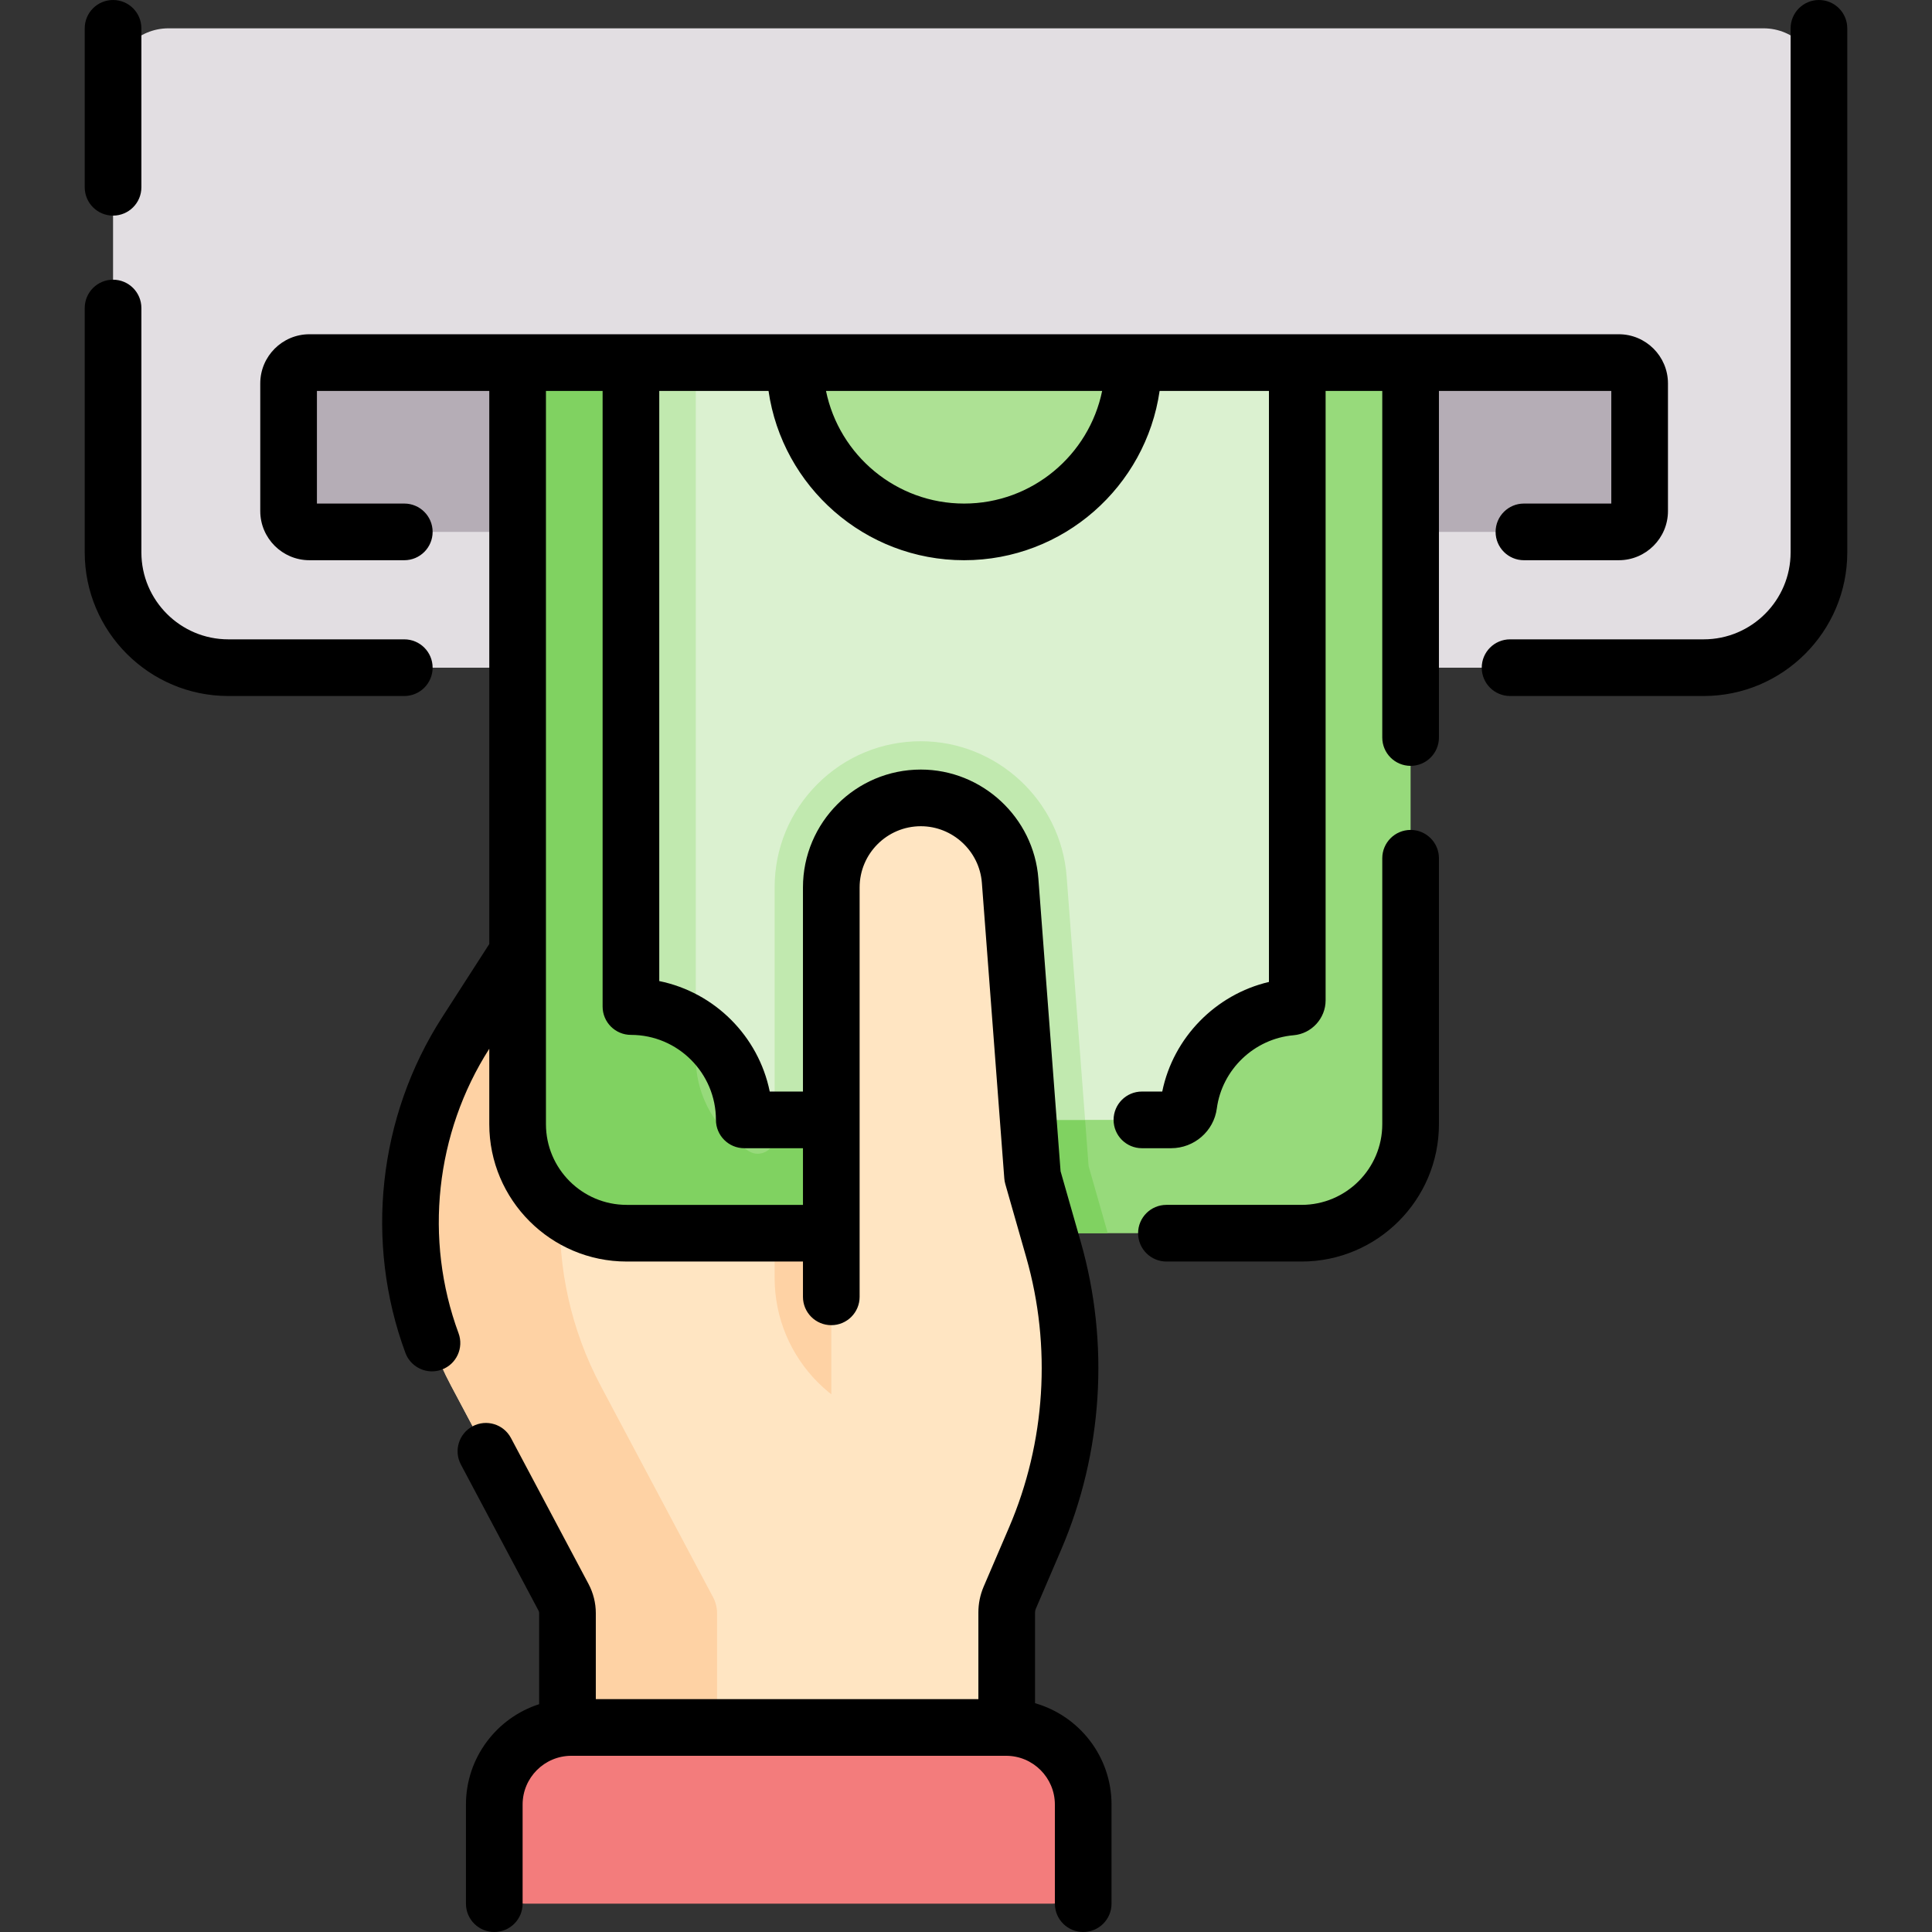
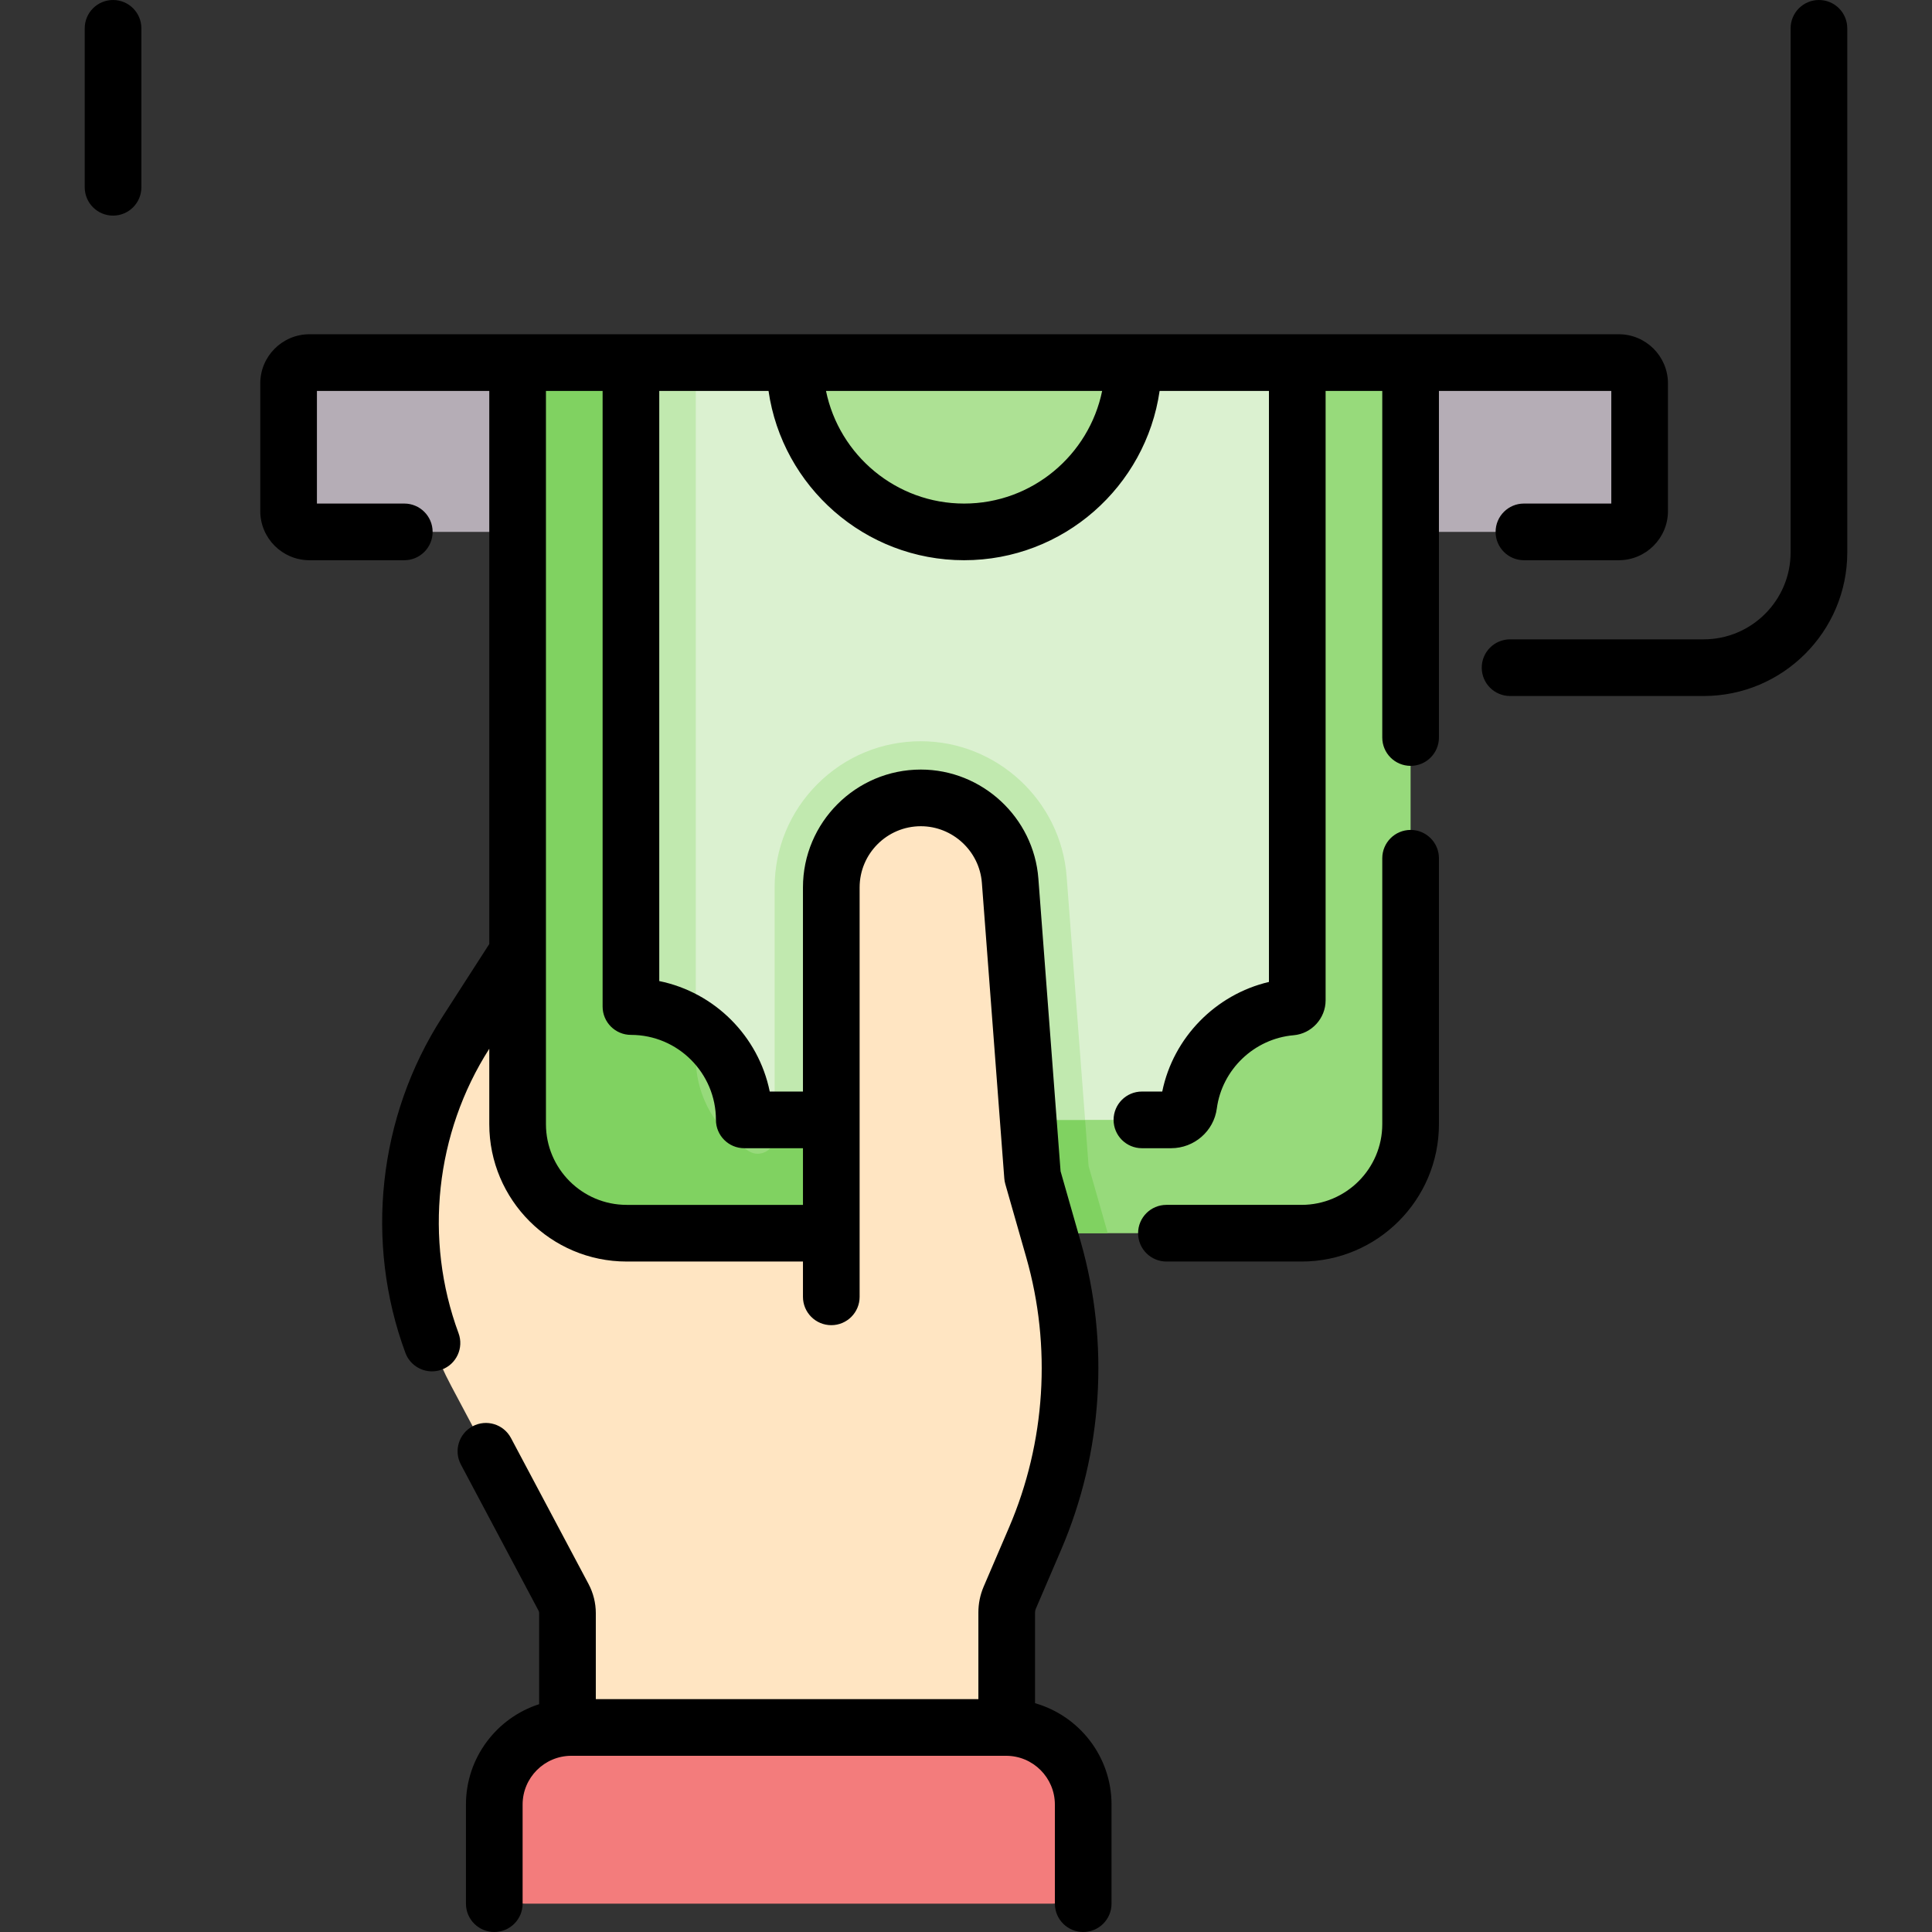
<svg xmlns="http://www.w3.org/2000/svg" id="Capa_1" enable-background="new 0 0 511.457 511.457" height="512" viewBox="0 0 511.457 511.457" width="512">
  <rect x="0" y="0" width="511.457" height="511.457" fill="#333333" stroke="none" />
  <g>
    <g>
      <g id="XMLID_859_">
        <g>
          <path d="m239.439 230.818 38.24 166.73c-1.06 3.3-2.28 6.55-3.65 9.75l-6.71 15.64c-.54 1.25-.81 2.59-.81 3.94l.3 55.46h-116.58v-55.28c0-1.47-.36-2.91-1.04-4.2l-29.75-55.97c-15.71-29.58-14.22-65.34 3.9-93.51l13.69-21.26z" fill="#ffe5c2" />
        </g>
      </g>
-       <path d="m188.784 422.858-29.75-55.97c-15.71-29.58-14.22-65.34 3.9-93.51l13.69-21.26 64.617-13.439-1.803-7.86-102.41 21.3-13.69 21.26c-18.12 28.17-19.61 63.93-3.9 93.51l29.75 55.97c.68 1.29 1.04 2.73 1.04 4.2v55.28h39.596v-55.28c0-1.471-.36-2.911-1.04-4.201z" fill="#fed2a4" />
      <path d="m286.757 495.77v-18.058c0-11.268-9.135-20.403-20.403-20.403h-115.099c-11.268 0-20.403 9.135-20.403 20.403v18.058c0 4.522 3.666 8.187 8.187 8.187h139.529c4.523.001 8.189-3.665 8.189-8.187z" fill="#f37c7c" />
      <g>
        <g>
-           <path d="m466.84 7.498c8.112 0 14.689 6.576 14.689 14.689v124.041c0 16.86-13.67 30.53-30.52 30.53h-390.56c-16.85 0-30.52-13.67-30.52-30.53v-124.041c0-8.112 6.576-14.689 14.689-14.689z" fill="#e2dee2" />
-         </g>
+           </g>
      </g>
      <g>
        <path d="m428.539 95.988h-55.111l-8.573 8.71h-206.287l-21.538-8.71h-30.002-25.11c-3.05 0-5.52 2.47-5.52 5.52v33.78c0 3.05 2.47 5.52 5.52 5.52h346.62c3.05 0 5.52-2.47 5.52-5.52v-33.78c.001-3.05-2.469-5.52-5.519-5.52z" fill="#b5adb6" />
-         <path d="m273.068 377.447-33.63-146.629-34.37 7.148v100.33c0 21.623 17.529 39.151 39.151 39.151z" fill="#fed2a4" />
        <path d="m220.068 326.465h124.494c15.942 0 28.866-12.924 28.866-28.866v-201.612h-236.4v201.612c0 15.942 12.924 28.866 28.866 28.866z" fill="#97da7b" />
        <path d="m288.19 308.732-5.824-76.732c-1.526-20.06-18.479-35.772-38.597-35.772-10.339 0-20.058 4.025-27.367 11.334-7.308 7.31-11.333 17.028-11.333 27.366v66.016c0 3.462-3.774 5.623-6.749 3.853-8.457-5.032-14.125-14.259-14.125-24.815v-183.995h-47.166v201.612c0 15.942 12.924 28.866 28.866 28.866h39.174 15 63.22 9.97z" fill="#80d261" />
        <path d="m167.028 95.987v170.248c0 1.197.825 2.239 1.993 2.501 12.671 2.843 22.598 12.93 25.21 25.687.244 1.191 1.295 2.043 2.511 2.043h113.292c2.221 0 4.365-1.788 4.657-3.99 1.839-13.836 13.111-24.687 27.14-25.891.879-.075 1.597-.875 1.597-1.758v-168.84z" fill="#dbf1d0" />
        <path d="m169.021 268.735c5.776 1.296 10.97 4.11 15.173 7.983v-180.731h-17.166v170.248c0 1.196.825 2.238 1.993 2.5z" fill="#c1e9af" />
        <path d="m216.401 207.562c-7.308 7.31-11.333 17.028-11.333 27.366v61.537h82.19l-4.892-64.465c-1.526-20.06-18.479-35.772-38.597-35.772-10.339 0-20.059 4.025-27.368 11.334z" fill="#c1e9af" />
        <path d="m300.049 95.987c0 24.754-20.067 44.82-44.82 44.82s-44.82-20.067-44.82-44.82z" fill="#ade194" />
        <g id="XMLID_730_">
          <g>
            <path d="m278.899 330.808c6.26 21.95 5.8 45.19-1.22 66.74h-57.61v-162.62c0-6.55 2.65-12.47 6.94-16.76s10.22-6.94 16.76-6.94c12.4 0 22.7 9.55 23.64 21.91l5.94 78.25z" fill="#ffe5c2" />
          </g>
        </g>
      </g>
    </g>
    <g>
      <path d="m373.429 219.707c-4.142 0-7.5 3.357-7.5 7.5v70.392c0 11.781-9.585 21.366-21.366 21.366h-35.776c-4.142 0-7.5 3.357-7.5 7.5s3.358 7.5 7.5 7.5h35.776c20.052 0 36.366-16.313 36.366-36.366v-70.392c0-4.143-3.358-7.5-7.5-7.5z" />
      <path d="m426.558 103.486v29.82h-23.129c-4.142 0-7.5 3.357-7.5 7.5s3.358 7.5 7.5 7.5h25.112c7.178 0 13.018-5.84 13.018-13.018v-33.784c0-7.179-5.84-13.019-13.018-13.019h-346.624c-7.178 0-13.018 5.84-13.018 13.019v33.784c0 7.178 5.84 13.018 13.018 13.018h25.112c4.142 0 7.5-3.357 7.5-7.5s-3.358-7.5-7.5-7.5h-23.13v-29.82h45.629v146.423l-12.494 19.415c-16.92 26.294-20.552 59.496-9.714 88.814 1.119 3.027 3.986 4.901 7.036 4.901.864 0 1.742-.15 2.6-.467 3.885-1.437 5.87-5.751 4.434-9.636-9.186-24.85-6.14-52.98 8.138-75.302v19.964c0 20.053 16.314 36.366 36.366 36.366h46.674v9.347c0 4.143 3.358 7.5 7.5 7.5s7.5-3.357 7.5-7.5v-108.38c0-8.936 7.27-16.205 16.205-16.205 8.423 0 15.521 6.579 16.158 14.979l5.937 78.256c.039.505.128 1.006.267 1.493l5.547 19.418c6.732 23.564 5.117 48.945-4.547 71.468l-6.711 15.642c-.941 2.191-1.418 4.512-1.418 6.897v22.932h-101.276v-22.757c0-2.68-.665-5.347-1.922-7.714l-20.544-38.661c-1.944-3.658-6.485-5.048-10.143-3.104-3.658 1.943-5.047 6.484-3.104 10.143l20.544 38.661c.11.207.168.44.168.675v24.094c-11.228 3.611-19.378 14.152-19.378 26.565v26.245c0 4.143 3.358 7.5 7.5 7.5s7.5-3.357 7.5-7.5v-26.245c0-7.114 5.788-12.902 12.903-12.902h115.099c7.115 0 12.903 5.788 12.903 12.902v26.245c0 4.143 3.358 7.5 7.5 7.5s7.5-3.357 7.5-7.5v-26.245c0-12.732-8.575-23.491-20.25-26.827v-24.007c0-.339.068-.669.202-.981l6.711-15.644c11.021-25.684 12.862-54.629 5.185-81.503l-5.338-18.685-5.879-77.496c-1.228-16.174-14.895-28.844-31.115-28.844-17.206 0-31.205 13.999-31.205 31.205v54.034h-8.793c-2.99-14.671-14.576-26.256-29.247-29.247v-156.232h28.926c3.65 25.308 25.472 44.821 51.775 44.821 26.301 0 48.106-19.515 51.757-44.821h28.943v156.464c-14.101 3.306-25.32 14.697-28.247 29.015h-5.381c-4.142 0-7.5 3.357-7.5 7.5s3.358 7.5 7.5 7.5h7.734c6.098 0 11.296-4.515 12.092-10.502 1.376-10.352 9.932-18.513 20.352-19.406 4.738-.41 8.45-4.465 8.45-9.229v-161.342h15v91.758c0 4.143 3.358 7.5 7.5 7.5s7.5-3.357 7.5-7.5v-91.758zm-259.53 170.479c12.407 0 22.5 10.094 22.5 22.5 0 4.143 3.358 7.5 7.5 7.5h15.54v15h-46.674c-11.781 0-21.366-9.585-21.366-21.366v-194.113h15v162.979c0 4.142 3.358 7.5 7.5 7.5zm88.201-140.657c-18.01 0-33.082-12.824-36.563-29.821h73.104c-3.483 16.993-18.533 29.821-36.541 29.821z" />
      <path d="m29.929 57.08c4.142 0 7.5-3.357 7.5-7.5v-42.08c0-4.143-3.358-7.5-7.5-7.5s-7.5 3.357-7.5 7.5v42.08c0 4.143 3.358 7.5 7.5 7.5z" />
-       <path d="m114.528 176.754c0-4.143-3.358-7.5-7.5-7.5h-46.576c-12.695 0-23.023-10.328-23.023-23.023v-64.688c0-4.143-3.358-7.5-7.5-7.5s-7.5 3.357-7.5 7.5v64.688c0 20.966 17.057 38.023 38.023 38.023h46.576c4.142 0 7.5-3.358 7.5-7.5z" />
      <path d="m481.528 0c-4.142 0-7.5 3.357-7.5 7.5v138.73c0 12.695-10.328 23.023-23.023 23.023h-51.244c-4.142 0-7.5 3.357-7.5 7.5s3.358 7.5 7.5 7.5h51.244c20.966 0 38.023-17.058 38.023-38.023v-138.73c0-4.143-3.358-7.5-7.5-7.5z" />
    </g>
  </g>
</svg>